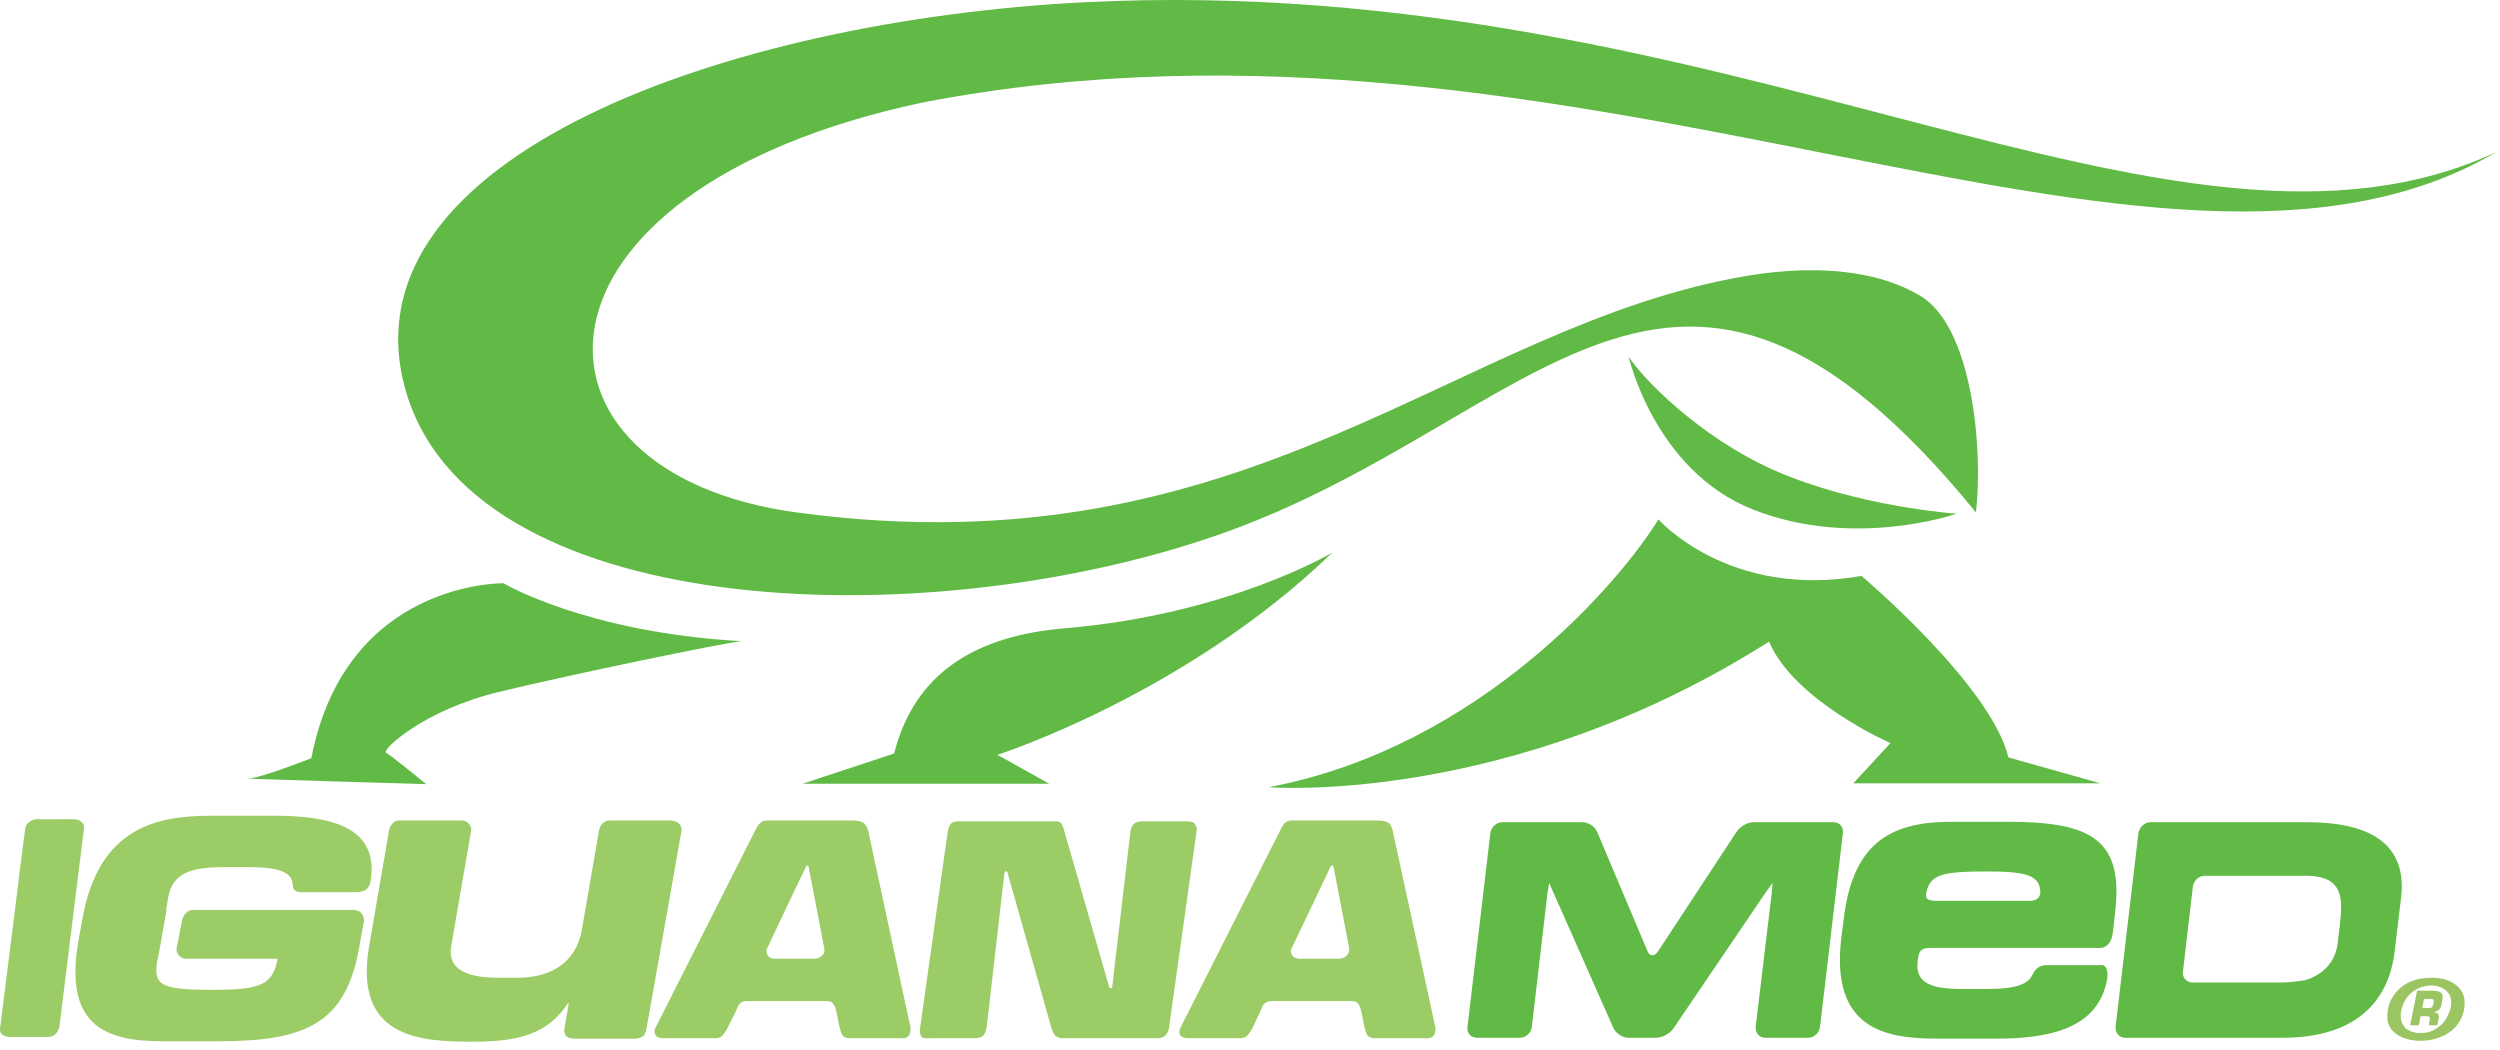
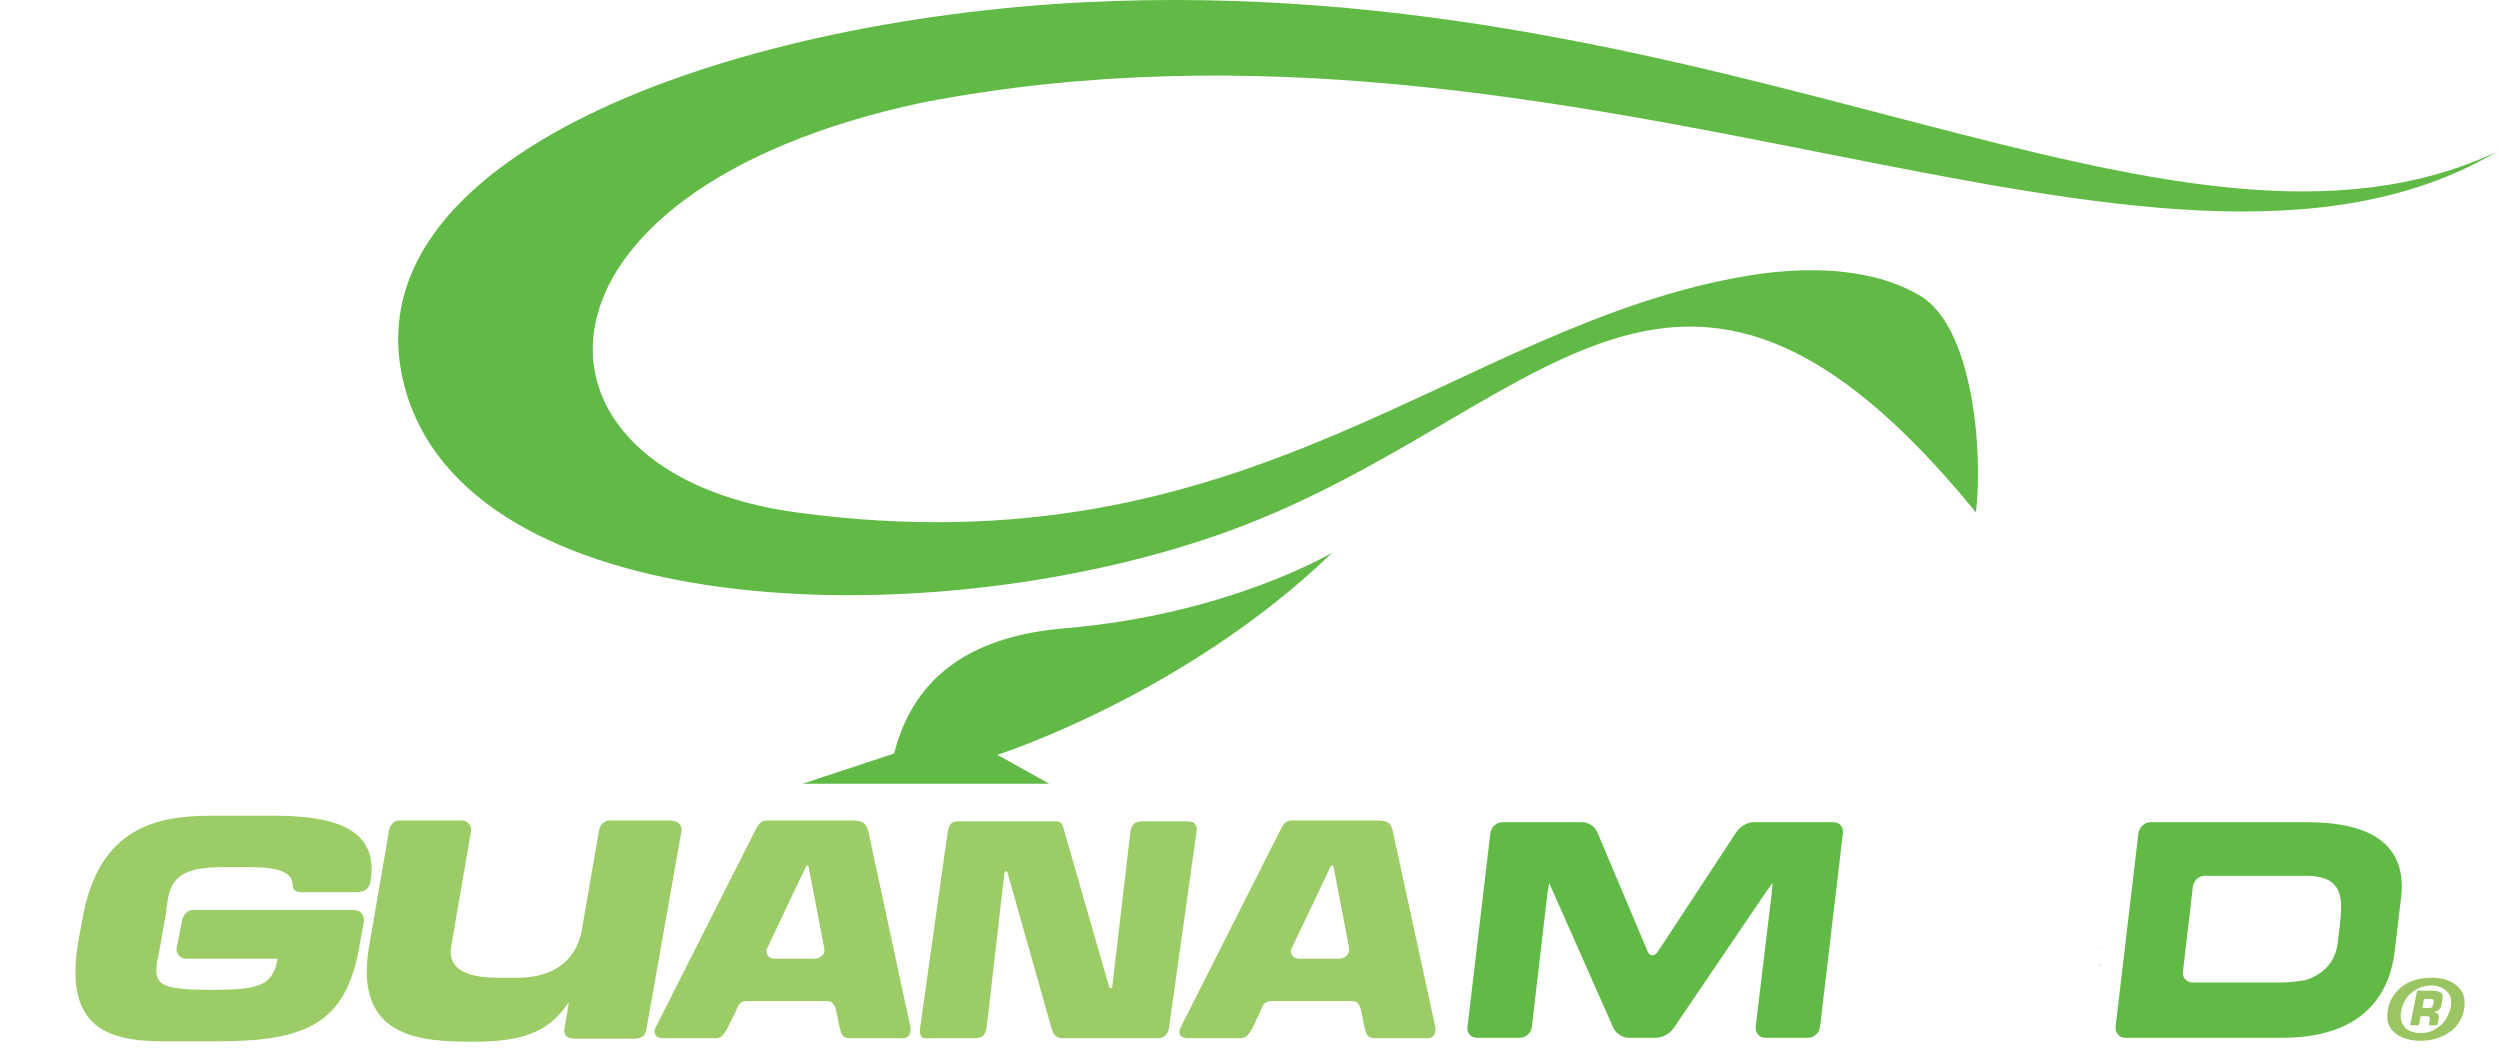
<svg xmlns="http://www.w3.org/2000/svg" width="219" height="92" viewBox="0 0 219 92" fill="none">
  <path d="M130.556 72.971C130.632 72.441 131.086 72.025 131.616 72.025H138.618C139.147 72.025 139.715 72.403 139.904 72.857L144.332 83.341C144.522 83.795 144.938 83.795 145.241 83.341L152.129 72.857C152.432 72.403 153.075 72.025 153.605 72.025H160.607C161.137 72.025 161.515 72.441 161.439 72.971L159.434 89.964C159.358 90.494 158.904 90.91 158.374 90.91H154.627C154.135 90.91 153.756 90.494 153.794 89.964L155.195 78.307C155.232 77.778 155.27 77.361 155.27 77.361C155.27 77.361 155.005 77.74 154.665 78.194L146.603 90.078C146.301 90.532 145.619 90.91 145.089 90.91H142.667C142.137 90.91 141.57 90.532 141.343 90.078L136.082 78.194C135.893 77.74 135.703 77.361 135.703 77.361C135.703 77.361 135.628 77.778 135.552 78.307L134.189 89.964C134.114 90.494 133.66 90.91 133.13 90.91H129.383C128.853 90.91 128.474 90.494 128.55 89.964L130.556 72.971Z" fill="#61BA45" />
  <path fill-rule="evenodd" clip-rule="evenodd" d="M187.327 72.971C187.403 72.441 187.895 72.025 188.387 72.025H202.087C206.705 72.025 210.944 73.349 210.338 78.61L209.77 83.379C209.203 87.959 206.137 90.91 199.93 90.91H186.154C185.662 90.91 185.283 90.494 185.321 89.964L187.327 72.971ZM191.225 85.12C191.149 85.612 191.528 86.066 192.058 86.066H199.968C200.498 86.066 201.33 85.953 201.86 85.877C201.86 85.877 204.434 85.347 204.774 82.66L204.964 81.07C205.191 78.951 205.456 76.718 202.012 76.718H193.155C192.625 76.718 192.171 77.134 192.096 77.664L191.225 85.12Z" fill="#61BA45" />
  <path d="M183.77 84.552H184.224C183.997 84.477 183.77 84.552 183.77 84.552Z" fill="#61BA45" />
  <path d="M184.034 83.038H183.656C183.656 83.038 183.807 83.076 184.034 83.038Z" fill="#61BA45" />
-   <path fill-rule="evenodd" clip-rule="evenodd" d="M168.025 83.947L167.987 84.174C167.76 86.104 169.085 86.634 171.961 86.634H174.081C176.768 86.634 177.676 86.142 178.017 85.423C178.017 85.448 178.017 85.448 178.017 85.423C178.055 85.385 178.055 85.385 178.092 85.309C178.395 84.628 179.001 84.552 179.152 84.552H184.224C184.451 84.628 184.678 84.931 184.602 85.688C183.883 90.002 179.758 90.986 174.875 90.986H169.69C165.111 90.986 160.38 90.116 161.288 82.244L161.515 80.465C162.348 73.501 165.981 71.987 171.015 71.987H175.859C183.202 71.987 186.04 73.539 185.283 79.935L185.094 81.638C184.981 82.736 184.413 83.001 184.034 83.038H168.971C168.441 83.076 168.101 83.19 168.025 83.947ZM169.69 78.913H177.827C178.206 78.913 178.736 78.762 178.736 78.118C178.66 76.642 177.449 76.339 173.967 76.339C170.296 76.339 169.236 76.604 168.82 77.891C168.668 78.534 168.517 78.913 169.69 78.913Z" fill="#61BA45" />
-   <path d="M2.216 72.517L1.648 76.907V77.02L0.021 89.964C0.021 89.964 -0.093 90.381 0.21 90.645C0.513 90.873 0.967 90.835 0.967 90.835H4.184C4.184 90.835 4.638 90.835 4.865 90.57C5.13 90.343 5.206 89.926 5.206 89.926L7.363 72.517C7.363 72.517 7.439 71.76 6.341 71.76C6.228 71.76 6.303 71.76 5.471 71.76C4.373 71.798 3.162 71.76 3.162 71.76C2.746 71.798 2.33 72.1 2.216 72.517Z" fill="#9BCC65" />
  <path d="M87.978 76.529L86.464 89.737C86.464 89.737 86.426 90.494 86.085 90.759C85.783 90.986 85.253 90.948 85.253 90.948H81.544C81.544 90.948 80.938 91.024 80.749 90.835C80.522 90.608 80.598 90.078 80.598 90.078L83.02 72.857C83.02 72.857 83.058 72.479 83.285 72.176C83.512 71.911 83.966 71.949 83.966 71.949H92.292C92.292 71.949 92.784 71.873 92.974 72.138C93.125 72.365 93.239 72.82 93.239 72.82L97.137 86.369C97.137 86.369 97.175 86.558 97.25 86.558C97.326 86.558 97.326 86.558 97.364 86.558C97.44 86.558 97.44 86.369 97.44 86.369L99.029 72.82C99.029 72.82 99.067 72.441 99.332 72.176C99.559 71.949 99.975 71.949 99.975 71.949H103.874C103.874 71.949 104.366 71.911 104.593 72.1C104.933 72.403 104.82 72.82 104.82 72.82L102.398 90.078C102.398 90.078 102.284 90.608 101.981 90.797C101.754 90.948 101.451 90.948 101.451 90.948H93.011C93.011 90.948 92.746 90.948 92.482 90.759C92.254 90.57 92.103 90.04 92.103 90.04L88.281 76.529C88.281 76.529 88.243 76.377 88.205 76.339C88.129 76.302 88.053 76.339 88.016 76.377C88.016 76.415 87.978 76.529 87.978 76.529Z" fill="#9BCC65" />
  <path d="M59.706 72.744L56.64 90.078C56.64 90.078 56.602 90.494 56.375 90.721C56.148 90.948 55.732 90.986 55.732 90.986H50.32C50.32 90.986 49.79 90.986 49.601 90.759C49.374 90.532 49.449 90.078 49.449 90.078L49.828 87.883H49.752C48.011 90.57 45.4 91.251 41.539 91.251C37.073 91.251 30.904 91.1 32.342 82.849L34.083 72.744C34.083 72.744 34.121 72.365 34.424 72.1C34.689 71.835 35.03 71.873 35.03 71.873H40.366C40.366 71.873 40.745 71.835 41.01 72.1C41.35 72.403 41.274 72.744 41.274 72.744L39.533 82.849C39.193 84.704 40.517 85.65 43.659 85.65H45.324C48.39 85.65 50.471 84.212 50.963 81.487L52.477 72.744C52.477 72.744 52.515 72.403 52.78 72.138C53.007 71.873 53.423 71.873 53.423 71.873H58.76C58.76 71.873 59.176 71.873 59.479 72.138C59.744 72.403 59.706 72.744 59.706 72.744Z" fill="#9BCC65" />
  <path d="M32.456 77.248C33.251 72.517 29.163 71.457 23.978 71.457H18.604C13.835 71.457 8.65 72.365 7.212 80.54L6.871 82.395C5.622 89.624 8.953 91.213 14.176 91.213H19.209C26.892 91.213 30.299 89.586 31.472 82.963L31.888 80.616C31.888 80.616 31.926 80.2 31.547 79.897C31.32 79.708 30.942 79.708 30.942 79.708H16.863C16.863 79.708 16.56 79.708 16.295 79.973C15.992 80.275 15.954 80.616 15.954 80.616L15.463 83.114C15.463 83.114 15.425 83.417 15.69 83.719C16.03 84.06 16.409 83.984 16.409 83.984H24.319C23.902 86.293 22.805 86.71 18.604 86.71C13.911 86.71 13.419 86.293 13.797 83.984H13.835L14.592 79.708H14.554L14.743 78.572C15.122 76.529 16.636 75.961 19.626 75.961H21.859C24.659 75.961 25.454 76.529 25.605 77.248C25.643 77.513 25.643 77.778 25.795 77.967C26.06 78.194 26.514 78.156 26.514 78.156H31.283C31.283 78.156 31.888 78.156 32.191 77.815C32.38 77.588 32.456 77.285 32.456 77.248Z" fill="#9BCC65" />
  <path fill-rule="evenodd" clip-rule="evenodd" d="M79.538 90.797C79.273 91.024 78.856 90.948 78.856 90.948H74.504C74.504 90.948 74.05 90.986 73.823 90.721C73.671 90.532 73.558 90.04 73.558 90.04L73.255 88.564C73.255 88.564 73.142 88.072 72.952 87.883C72.763 87.656 72.309 87.694 72.309 87.694H65.459C65.459 87.694 65.004 87.656 64.777 87.958C64.626 88.11 64.475 88.564 64.475 88.564L63.718 90.078C63.718 90.078 63.604 90.343 63.339 90.646C63.188 90.91 62.772 90.948 62.772 90.948H58.23C58.23 90.948 57.586 90.986 57.435 90.683C57.246 90.381 57.397 90.078 57.397 90.078L66.14 72.782C66.14 72.782 66.367 72.29 66.594 72.1C66.859 71.835 67.313 71.873 67.313 71.873H74.769C74.769 71.873 75.45 71.873 75.715 72.138C75.942 72.365 76.056 72.782 76.056 72.782L79.765 90.04C79.765 90.04 79.803 90.57 79.538 90.797ZM72.195 83.038L70.833 75.923C70.757 75.734 70.606 75.847 70.606 75.923C70.568 75.961 67.2 83.076 67.2 83.076C67.2 83.076 67.01 83.341 67.275 83.719C67.465 84.06 68.146 83.984 68.146 83.984H71.287C71.287 83.984 71.703 84.022 72.044 83.682C72.309 83.417 72.195 83.038 72.195 83.038Z" fill="#9BCC65" />
  <path fill-rule="evenodd" clip-rule="evenodd" d="M125.522 90.797C125.257 91.024 124.803 90.948 124.803 90.948H120.489C120.489 90.948 120.035 90.986 119.807 90.721C119.656 90.532 119.542 90.04 119.542 90.04L119.24 88.564C119.24 88.564 119.126 88.072 118.937 87.883C118.748 87.656 118.294 87.694 118.294 87.694H111.405C111.405 87.694 110.989 87.656 110.724 87.958C110.573 88.11 110.421 88.564 110.421 88.564L109.702 90.078C109.702 90.078 109.589 90.343 109.324 90.646C109.134 90.91 108.756 90.948 108.756 90.948H104.177C104.177 90.948 103.571 90.986 103.382 90.683C103.23 90.381 103.382 90.078 103.382 90.078L112.124 72.782C112.124 72.782 112.352 72.29 112.541 72.1C112.844 71.835 113.26 71.873 113.26 71.873H120.754C120.754 71.873 121.435 71.873 121.7 72.138C121.927 72.365 122.003 72.782 122.003 72.782L125.749 90.04C125.749 90.04 125.787 90.57 125.522 90.797ZM118.18 83.038L116.818 75.923C116.742 75.734 116.59 75.847 116.553 75.923C116.553 75.961 113.146 83.076 113.146 83.076C113.146 83.076 112.957 83.341 113.222 83.719C113.449 84.06 114.13 83.984 114.13 83.984H117.234C117.234 83.984 117.688 84.022 117.991 83.682C118.256 83.417 118.18 83.038 118.18 83.038Z" fill="#9BCC65" />
-   <path d="M155.384 41.179C148.76 38.227 143.765 33.004 142.667 31.226C142.667 31.226 144.9 41.179 153.529 44.623C162.423 48.143 171.393 45.002 171.393 45.002C171.393 45.002 162.65 44.396 155.384 41.179Z" fill="#61BA45" />
  <path d="M80.863 8.971C138.655 -2.156 188.992 30.809 218.74 13.286C190.43 26.57 151.826 -2.61 95.093 0.191C63.566 1.78 30.11 13.816 35.446 33.875C40.858 54.312 80.484 55.94 106.599 46.894C134.795 37.13 146.452 12.264 173.096 44.888C173.74 39.249 172.756 28.538 168.176 25.889C166.435 24.867 164.505 24.262 162.499 23.959C159.396 23.467 156.141 23.656 153.113 24.148C127.415 28.463 109.664 50.3 69.773 44.888C44.34 41.444 44.416 16.692 80.863 8.971Z" fill="#61BA45" />
-   <path d="M64.966 56.167C63.188 56.356 50.017 59.081 43.621 60.633C37.111 62.222 33.44 65.666 33.818 65.931C34.575 66.423 37.338 68.694 37.338 68.694C37.338 68.694 20.723 68.202 21.745 68.202C22.729 68.202 27.271 66.423 27.271 66.423C30.298 50.83 44.113 51.095 44.113 51.095C44.113 51.095 51.342 55.41 64.966 56.167Z" fill="#61BA45" />
  <path d="M93.352 55.031C85.442 55.675 80.106 58.968 78.327 66.007L70.303 68.656H91.914L87.372 66.121C87.372 66.121 103.836 60.86 116.704 48.408C116.704 48.408 107.658 53.82 93.352 55.031Z" fill="#61BA45" />
-   <path d="M183.996 68.619L175.935 66.348C174.421 60.027 163.067 50.452 163.067 50.452C151.41 52.496 145.278 45.494 145.278 45.494C142.099 50.717 129.761 65.439 111.14 68.959C111.14 68.959 132.221 70.662 154.967 56.205C157.162 61.39 165.602 65.099 165.602 65.099L162.347 68.619H183.996Z" fill="#61BA45" />
  <path fill-rule="evenodd" clip-rule="evenodd" d="M211.738 86.785H213.177C213.82 86.823 214.085 86.974 213.934 87.694C213.858 88.223 213.782 88.526 213.252 88.64L213.214 88.677C213.517 88.677 213.706 88.867 213.631 89.207L213.517 89.813H212.76L212.836 89.397C212.912 89.169 212.836 89.018 212.609 89.018H212.041L211.89 89.813H211.133L211.738 86.785ZM212.76 88.299C213.101 88.299 213.101 88.186 213.177 87.845C213.214 87.58 213.177 87.504 212.912 87.504H212.344L212.193 88.299H212.76Z" fill="#9AC562" />
  <path fill-rule="evenodd" clip-rule="evenodd" d="M209.127 89.056C209.127 88.022 209.531 87.164 210.338 86.482C211.019 85.927 211.915 85.65 213.025 85.65C213.883 85.65 214.577 85.852 215.107 86.255C215.637 86.659 215.902 87.189 215.902 87.845C215.902 88.476 215.738 89.043 215.41 89.548C215.082 90.078 214.602 90.482 213.971 90.759C213.366 91.037 212.722 91.175 212.041 91.175C211.486 91.175 210.981 91.087 210.527 90.91C210.073 90.734 209.72 90.482 209.468 90.154C209.241 89.851 209.127 89.485 209.127 89.056ZM210.3 88.98C210.3 89.46 210.464 89.838 210.792 90.116C211.12 90.368 211.537 90.494 212.041 90.494C212.319 90.494 212.584 90.456 212.836 90.381C213.088 90.305 213.328 90.179 213.555 90.002C213.782 89.851 213.971 89.674 214.123 89.472C214.274 89.27 214.4 89.043 214.501 88.791C214.653 88.463 214.728 88.148 214.728 87.845C214.728 87.365 214.564 87 214.236 86.747C213.883 86.47 213.467 86.331 212.987 86.331C212.584 86.331 212.23 86.407 211.928 86.558C211.6 86.684 211.309 86.874 211.057 87.126C210.805 87.403 210.616 87.706 210.489 88.034C210.363 88.387 210.3 88.703 210.3 88.98Z" fill="#9AC562" />
</svg>